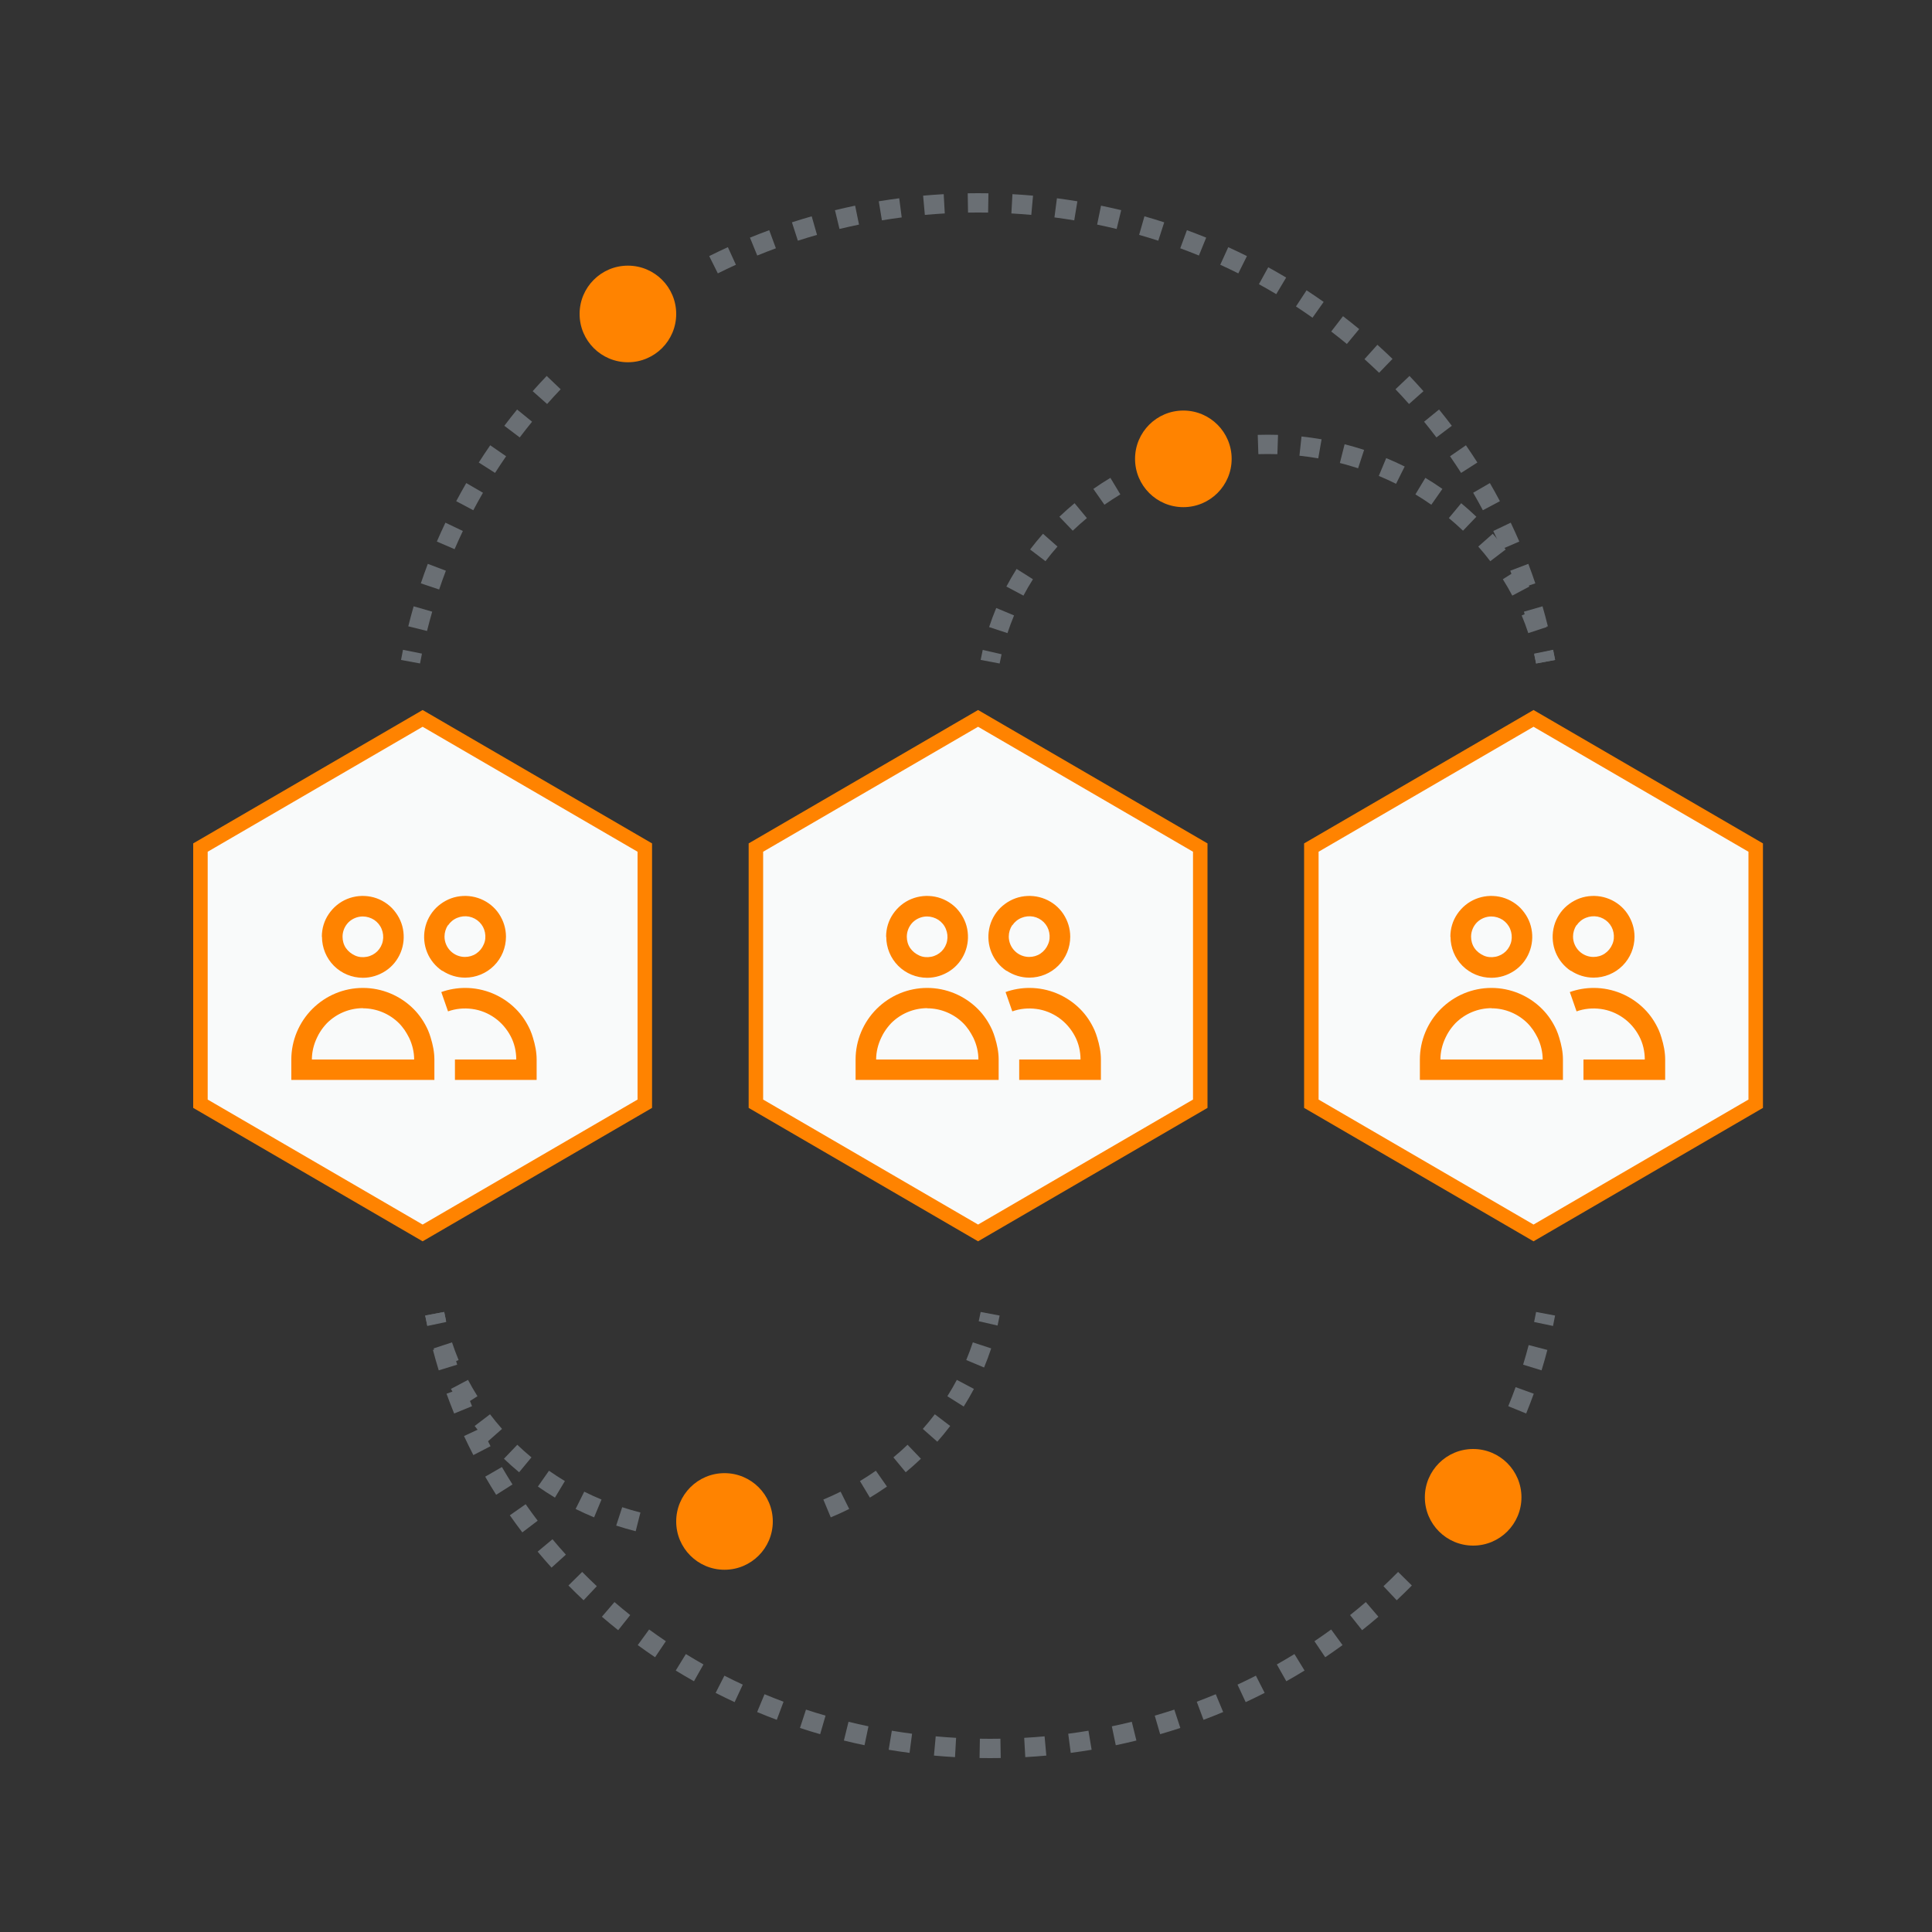
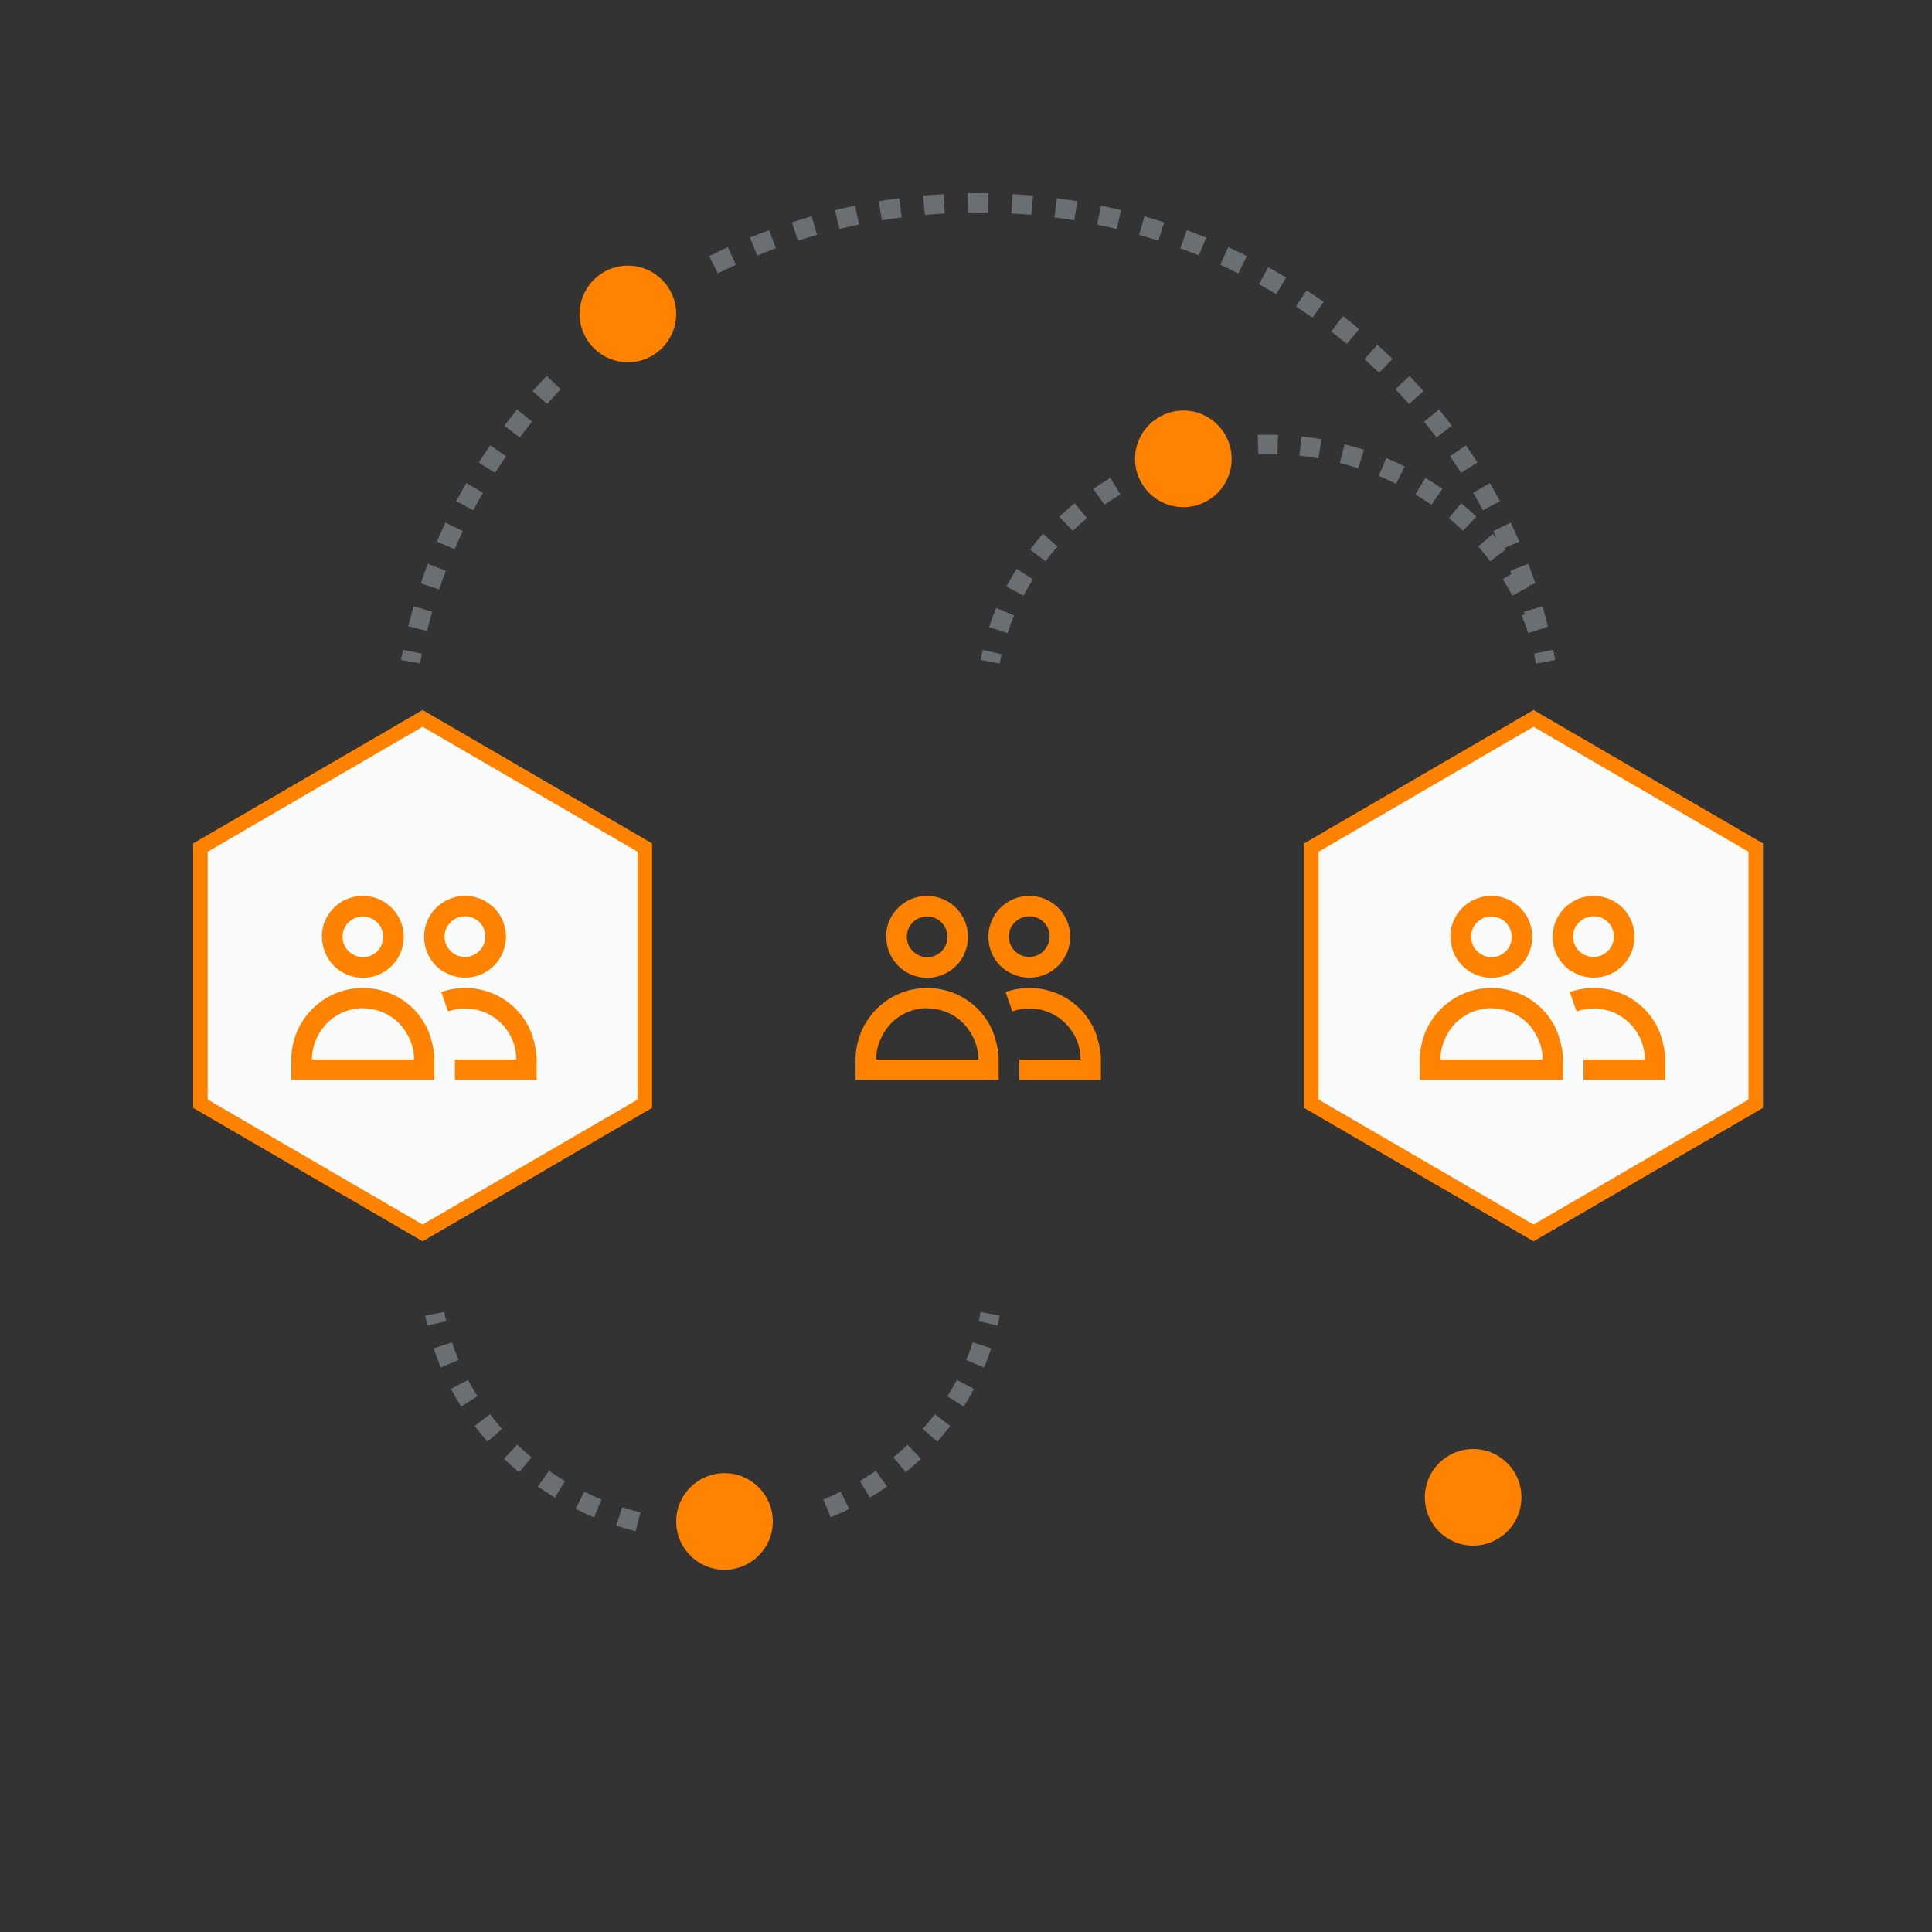
<svg xmlns="http://www.w3.org/2000/svg" width="80" height="80" viewBox="0 0 80 80" fill="none">
  <rect x="0" y="0" width="80" height="80" fill="#333333" stroke="none" />
  <path fill-rule="evenodd" clip-rule="evenodd" d="M40.5 8.8C40.361 8.8 40.222 8.801 40.084 8.803L40.071 8.004C40.214 8.001 40.357 8 40.5 8C40.643 8 40.786 8.001 40.929 8.004L40.916 8.803C40.777 8.801 40.639 8.8 40.5 8.8ZM39.121 8.838C38.845 8.854 38.57 8.874 38.296 8.898L38.224 8.102C38.507 8.076 38.791 8.056 39.077 8.04L39.121 8.838ZM42.704 8.898C42.43 8.874 42.155 8.854 41.879 8.838L41.923 8.04C42.209 8.056 42.493 8.076 42.776 8.102L42.704 8.898ZM37.338 9.003C37.063 9.039 36.789 9.079 36.518 9.124L36.388 8.335C36.669 8.289 36.951 8.247 37.235 8.21L37.338 9.003ZM44.482 9.124C44.211 9.079 43.937 9.039 43.662 9.003L43.765 8.21C44.049 8.247 44.331 8.289 44.612 8.335L44.482 9.124ZM46.238 9.481C45.97 9.416 45.701 9.356 45.43 9.3L45.591 8.516C45.871 8.574 46.15 8.636 46.426 8.703L46.238 9.481ZM35.57 9.3C35.299 9.356 35.03 9.416 34.762 9.481L34.574 8.703C34.85 8.636 35.129 8.574 35.409 8.516L35.57 9.3ZM47.962 9.967C47.7 9.882 47.436 9.802 47.169 9.726L47.389 8.957C47.664 9.035 47.937 9.118 48.208 9.206L47.962 9.967ZM33.831 9.726C33.564 9.802 33.3 9.882 33.038 9.967L32.792 9.206C33.063 9.118 33.336 9.035 33.611 8.957L33.831 9.726ZM49.644 10.581C49.389 10.477 49.132 10.377 48.872 10.281L49.148 9.531C49.417 9.63 49.683 9.733 49.946 9.84L49.644 10.581ZM32.128 10.281C31.868 10.377 31.611 10.477 31.356 10.581L31.054 9.84C31.317 9.733 31.583 9.63 31.852 9.531L32.128 10.281ZM30.472 10.963C30.22 11.078 29.971 11.197 29.724 11.32L29.367 10.604C29.622 10.477 29.88 10.354 30.14 10.235L30.472 10.963ZM51.276 11.32C51.029 11.197 50.78 11.078 50.528 10.963L50.86 10.235C51.12 10.354 51.378 10.477 51.633 10.604L51.276 11.32ZM52.847 12.18C52.61 12.038 52.371 11.901 52.129 11.768L52.515 11.067C52.765 11.205 53.013 11.347 53.257 11.493L52.847 12.18ZM54.348 13.156C54.123 12.997 53.895 12.842 53.663 12.69L54.102 12.021C54.341 12.177 54.577 12.338 54.81 12.502L54.348 13.156ZM55.771 14.243C55.558 14.068 55.343 13.896 55.123 13.727L55.611 13.093C55.838 13.267 56.061 13.445 56.281 13.627L55.771 14.243ZM57.106 15.436C56.907 15.245 56.705 15.057 56.5 14.872L57.035 14.277C57.247 14.468 57.456 14.663 57.661 14.861L57.106 15.436ZM58.345 16.729C58.162 16.522 57.975 16.319 57.784 16.119L58.364 15.567C58.561 15.774 58.754 15.984 58.943 16.198L58.345 16.729ZM23.216 16.119C23.025 16.319 22.838 16.522 22.655 16.729L22.057 16.198C22.246 15.984 22.439 15.774 22.637 15.567L23.216 16.119ZM59.479 18.113C59.313 17.893 59.142 17.676 58.968 17.462L59.588 16.957C59.769 17.178 59.945 17.403 60.117 17.631L59.479 18.113ZM22.032 17.462C21.858 17.676 21.687 17.893 21.521 18.113L20.883 17.631C21.055 17.403 21.231 17.178 21.412 16.957L22.032 17.462ZM60.501 19.582C60.352 19.35 60.2 19.12 60.043 18.893L60.701 18.438C60.863 18.673 61.021 18.911 61.175 19.152L60.501 19.582ZM20.957 18.893C20.8 19.12 20.648 19.35 20.499 19.582L19.825 19.152C19.979 18.911 20.137 18.673 20.299 18.438L20.957 18.893ZM61.402 21.128C61.273 20.884 61.139 20.643 61.001 20.404L61.693 20.003C61.836 20.25 61.974 20.5 62.108 20.753L61.402 21.128ZM19.999 20.404C19.861 20.643 19.727 20.884 19.598 21.128L18.891 20.753C19.025 20.5 19.164 20.25 19.307 20.003L19.999 20.404ZM62.176 22.741C62.067 22.487 61.953 22.236 61.834 21.987L62.556 21.643C62.679 21.901 62.797 22.161 62.911 22.424L62.176 22.741ZM19.166 21.987C19.047 22.236 18.933 22.487 18.824 22.741L18.089 22.424C18.203 22.161 18.321 21.901 18.444 21.643L19.166 21.987ZM62.816 24.41C62.728 24.149 62.635 23.889 62.537 23.632L63.285 23.348C63.386 23.615 63.483 23.884 63.574 24.155L62.816 24.41ZM18.463 23.632C18.365 23.889 18.272 24.149 18.184 24.41L17.426 24.155C17.517 23.884 17.614 23.615 17.715 23.348L18.463 23.632ZM17.897 25.328C17.82 25.592 17.749 25.859 17.682 26.127L16.906 25.934C16.975 25.656 17.049 25.38 17.128 25.106L17.897 25.328ZM63.318 26.127C63.251 25.859 63.18 25.592 63.103 25.328L63.872 25.106C63.951 25.38 64.025 25.656 64.094 25.934L63.318 26.127ZM17.472 27.065C17.444 27.2 17.418 27.335 17.393 27.472L16.606 27.328C16.632 27.187 16.659 27.047 16.687 26.907L17.472 27.065ZM63.606 27.472C63.582 27.335 63.556 27.2 63.528 27.065L64.313 26.907C64.341 27.047 64.368 27.187 64.394 27.328L63.606 27.472Z" fill="#6A6F74" />
  <path fill-rule="evenodd" clip-rule="evenodd" d="M52.5 18.8C52.368 18.8 52.237 18.802 52.106 18.806L52.08 18.007C52.22 18.002 52.36 18 52.5 18C52.641 18 52.781 18.002 52.92 18.007L52.894 18.806C52.764 18.802 52.632 18.8 52.5 18.8ZM54.586 18.979C54.33 18.935 54.07 18.898 53.807 18.87L53.893 18.074C54.173 18.104 54.45 18.143 54.724 18.191L54.586 18.979ZM56.236 19.39C55.988 19.309 55.736 19.236 55.481 19.171L55.678 18.395C55.951 18.465 56.22 18.543 56.485 18.629L56.236 19.39ZM57.808 20.033C57.575 19.917 57.336 19.808 57.093 19.707L57.4 18.969C57.66 19.077 57.915 19.193 58.165 19.317L57.808 20.033ZM59.268 20.9C59.054 20.751 58.835 20.608 58.609 20.472L59.021 19.787C59.263 19.932 59.498 20.084 59.727 20.245L59.268 20.9ZM46.391 20.472C46.166 20.608 45.946 20.751 45.732 20.9L45.273 20.245C45.502 20.084 45.738 19.932 45.979 19.787L46.391 20.472ZM60.58 21.975C60.392 21.795 60.196 21.621 59.994 21.453L60.505 20.837C60.721 21.017 60.931 21.203 61.133 21.397L60.58 21.975ZM45.006 21.453C44.804 21.621 44.608 21.795 44.42 21.975L43.867 21.397C44.069 21.203 44.279 21.017 44.496 20.837L45.006 21.453ZM61.709 23.238C61.551 23.03 61.386 22.828 61.212 22.632L61.812 22.102C61.998 22.313 62.176 22.53 62.346 22.753L61.709 23.238ZM43.788 22.632C43.614 22.828 43.449 23.03 43.291 23.238L42.654 22.753C42.824 22.53 43.002 22.313 43.188 22.102L43.788 22.632ZM62.621 24.663C62.499 24.432 62.368 24.206 62.229 23.985L62.905 23.558C63.055 23.796 63.196 24.04 63.328 24.288L62.621 24.663ZM42.772 23.985C42.632 24.206 42.501 24.432 42.379 24.663L41.672 24.288C41.804 24.04 41.945 23.796 42.095 23.558L42.772 23.985ZM63.283 26.216C63.202 25.968 63.11 25.724 63.01 25.484L63.748 25.175C63.856 25.434 63.955 25.698 64.043 25.966L63.283 26.216ZM41.99 25.484C41.89 25.724 41.799 25.968 41.717 26.216L40.957 25.966C41.045 25.698 41.144 25.434 41.252 25.175L41.99 25.484ZM63.607 27.474C63.583 27.346 63.556 27.218 63.527 27.091L64.307 26.912C64.338 27.049 64.367 27.187 64.393 27.326L63.607 27.474ZM41.473 27.091C41.444 27.218 41.417 27.346 41.393 27.474L40.607 27.326C40.633 27.187 40.662 27.049 40.693 26.912L41.473 27.091Z" fill="#6A6F74" />
-   <path fill-rule="evenodd" clip-rule="evenodd" d="M41 72C41.142 72 41.284 71.999 41.425 71.996L41.438 72.796C41.293 72.799 41.147 72.8 41 72.8C40.853 72.8 40.707 72.799 40.561 72.796L40.575 71.996C40.716 71.999 40.858 72 41 72ZM38.746 71.898C39.026 71.924 39.307 71.944 39.59 71.96L39.545 72.759C39.253 72.743 38.963 72.721 38.673 72.695L38.746 71.898ZM42.41 71.96C42.692 71.944 42.974 71.924 43.254 71.898L43.326 72.695C43.037 72.721 42.747 72.743 42.455 72.759L42.41 71.96ZM36.929 71.665C37.207 71.711 37.486 71.753 37.767 71.79L37.663 72.583C37.373 72.545 37.084 72.502 36.798 72.454L36.929 71.665ZM44.233 71.79C44.514 71.753 44.793 71.711 45.071 71.665L45.202 72.454C44.916 72.502 44.627 72.545 44.337 72.583L44.233 71.79ZM46.039 71.483C46.316 71.425 46.592 71.362 46.865 71.295L47.056 72.072C46.773 72.142 46.489 72.206 46.202 72.266L46.039 71.483ZM35.135 71.295C35.408 71.362 35.684 71.425 35.961 71.483L35.798 72.266C35.511 72.206 35.227 72.142 34.944 72.072L35.135 71.295ZM47.816 71.041C48.088 70.962 48.358 70.879 48.626 70.791L48.875 71.551C48.599 71.642 48.32 71.728 48.039 71.809L47.816 71.041ZM33.374 70.791C33.642 70.879 33.911 70.962 34.184 71.041L33.961 71.809C33.68 71.728 33.401 71.642 33.125 71.551L33.374 70.791ZM49.555 70.465C49.82 70.366 50.082 70.262 50.342 70.154L50.649 70.892C50.38 71.004 50.109 71.112 49.835 71.214L49.555 70.465ZM31.658 70.154C31.918 70.262 32.18 70.366 32.445 70.465L32.165 71.214C31.891 71.112 31.619 71.004 31.351 70.892L31.658 70.154ZM51.243 69.757C51.499 69.638 51.753 69.514 52.004 69.386L52.367 70.099C52.108 70.231 51.846 70.359 51.581 70.482L51.243 69.757ZM29.996 69.386C30.247 69.514 30.5 69.638 30.757 69.757L30.419 70.482C30.154 70.359 29.892 70.231 29.633 70.099L29.996 69.386ZM28.4 68.491C28.64 68.638 28.883 68.781 29.129 68.921L28.736 69.617C28.481 69.474 28.23 69.325 27.981 69.173L28.4 68.491ZM52.871 68.921C53.117 68.781 53.36 68.638 53.6 68.491L54.019 69.173C53.77 69.326 53.519 69.474 53.264 69.617L52.871 68.921ZM54.428 67.959C54.663 67.801 54.894 67.639 55.121 67.474L55.592 68.12C55.356 68.292 55.117 68.459 54.875 68.623L54.428 67.959ZM26.879 67.474C27.106 67.639 27.337 67.801 27.572 67.959L27.125 68.623C26.882 68.459 26.643 68.292 26.408 68.12L26.879 67.474ZM55.904 66.877C56.125 66.701 56.342 66.522 56.556 66.338L57.077 66.945C56.856 67.135 56.631 67.321 56.402 67.503L55.904 66.877ZM25.444 66.338C25.658 66.522 25.875 66.701 26.096 66.877L25.598 67.503C25.369 67.321 25.144 67.135 24.923 66.945L25.444 66.338ZM24.107 65.09C24.305 65.291 24.507 65.487 24.713 65.681L24.165 66.264C23.952 66.064 23.743 65.86 23.538 65.652L24.107 65.09ZM57.287 65.681C57.493 65.487 57.695 65.291 57.893 65.09L58.462 65.652C58.257 65.86 58.048 66.064 57.835 66.264L57.287 65.681ZM22.877 63.737C23.058 63.953 23.243 64.166 23.432 64.375L22.838 64.912C22.642 64.695 22.45 64.474 22.263 64.25L22.877 63.737ZM21.766 62.286C21.927 62.517 22.094 62.744 22.264 62.969L21.628 63.453C21.451 63.22 21.278 62.984 21.111 62.745L21.766 62.286ZM20.783 60.746C20.924 60.989 21.07 61.23 21.221 61.468L20.545 61.897C20.389 61.65 20.237 61.399 20.091 61.146L20.783 60.746ZM19.939 59.126C20.058 59.382 20.182 59.634 20.312 59.884L19.601 60.252C19.467 59.992 19.338 59.73 19.214 59.464L19.939 59.126ZM19.242 57.439C19.338 57.704 19.439 57.967 19.546 58.227L18.805 58.53C18.695 58.259 18.59 57.986 18.49 57.711L19.242 57.439ZM62.454 58.227C62.561 57.967 62.662 57.704 62.758 57.439L63.51 57.711C63.41 57.986 63.305 58.259 63.195 58.53L62.454 58.227ZM18.701 55.696C18.772 55.969 18.849 56.239 18.931 56.508L18.167 56.743C18.081 56.464 18.001 56.182 17.927 55.898L18.701 55.696ZM63.069 56.508C63.151 56.239 63.228 55.969 63.299 55.696L64.073 55.898C63.999 56.182 63.919 56.464 63.833 56.743L63.069 56.508ZM18.393 54.326C18.419 54.465 18.447 54.603 18.476 54.741L17.693 54.905C17.663 54.762 17.634 54.618 17.607 54.474L18.393 54.326ZM63.524 54.741C63.553 54.603 63.581 54.465 63.607 54.326L64.393 54.474C64.366 54.618 64.337 54.762 64.307 54.905L63.524 54.741Z" fill="#6A6F74" />
  <path fill-rule="evenodd" clip-rule="evenodd" d="M25.764 62.41C26.012 62.491 26.264 62.565 26.519 62.63L26.322 63.405C26.049 63.335 25.78 63.257 25.515 63.171L25.764 62.41ZM24.192 61.767C24.425 61.883 24.664 61.992 24.907 62.093L24.6 62.831C24.34 62.723 24.085 62.607 23.835 62.483L24.192 61.767ZM34.093 62.093C34.336 61.992 34.575 61.883 34.808 61.767L35.164 62.483C34.915 62.607 34.66 62.723 34.4 62.831L34.093 62.093ZM22.732 60.9C22.946 61.049 23.165 61.192 23.391 61.328L22.979 62.013C22.738 61.868 22.502 61.716 22.273 61.555L22.732 60.9ZM35.609 61.328C35.834 61.192 36.054 61.049 36.268 60.9L36.727 61.555C36.498 61.716 36.262 61.868 36.021 62.013L35.609 61.328ZM21.42 59.825C21.608 60.005 21.804 60.179 22.006 60.347L21.495 60.963C21.279 60.783 21.069 60.597 20.867 60.403L21.42 59.825ZM36.994 60.347C37.196 60.179 37.392 60.005 37.58 59.825L38.133 60.403C37.931 60.597 37.721 60.783 37.504 60.963L36.994 60.347ZM20.291 58.562C20.449 58.77 20.614 58.972 20.788 59.168L20.188 59.698C20.002 59.487 19.824 59.27 19.654 59.047L20.291 58.562ZM38.212 59.168C38.386 58.972 38.551 58.77 38.709 58.562L39.346 59.047C39.176 59.27 38.998 59.487 38.812 59.698L38.212 59.168ZM19.379 57.138C19.501 57.368 19.632 57.594 19.771 57.815L19.095 58.242C18.945 58.004 18.804 57.761 18.672 57.512L19.379 57.138ZM39.228 57.815C39.368 57.594 39.499 57.368 39.621 57.138L40.328 57.512C40.196 57.761 40.055 58.004 39.905 58.242L39.228 57.815ZM18.717 55.584C18.799 55.832 18.89 56.076 18.99 56.316L18.252 56.625C18.144 56.366 18.045 56.102 17.957 55.834L18.717 55.584ZM40.01 56.316C40.11 56.076 40.201 55.832 40.283 55.584L41.043 55.834C40.955 56.102 40.856 56.366 40.748 56.625L40.01 56.316ZM18.393 54.326C18.417 54.455 18.444 54.582 18.473 54.709L17.693 54.888C17.662 54.751 17.633 54.613 17.607 54.474L18.393 54.326ZM40.527 54.709C40.556 54.582 40.583 54.455 40.607 54.326L41.393 54.474C41.367 54.613 41.338 54.751 41.307 54.888L40.527 54.709Z" fill="#6A6F74" />
  <path d="M54.3 45.703V35.096L63.5 29.747L72.7 35.096V45.703L63.5 51.053L54.3 45.703Z" fill="#F9FAFA" stroke="#FF8300" stroke-width="0.6" />
-   <path d="M31.3 45.703V35.096L40.5 29.747L49.7 35.096V45.703L40.5 51.053L31.3 45.703Z" fill="#F9FAFA" stroke="#FF8300" stroke-width="0.6" />
  <path d="M8.3 45.703V35.096L17.5 29.747L26.7 35.096V45.703L17.5 51.053L8.3 45.703Z" fill="#F9FAFA" stroke="#FF8300" stroke-width="0.6" />
  <path fill-rule="evenodd" clip-rule="evenodd" d="M60.559 39.993C60.241 39.675 60.063 39.244 60.063 38.793L60.057 38.787C60.057 38.45 60.152 38.127 60.343 37.847C60.533 37.568 60.794 37.352 61.105 37.225C61.416 37.098 61.752 37.067 62.082 37.13C62.412 37.194 62.717 37.359 62.952 37.593C63.187 37.835 63.352 38.133 63.415 38.463C63.479 38.793 63.447 39.13 63.32 39.441C63.193 39.752 62.977 40.018 62.698 40.202C62.419 40.386 62.095 40.488 61.758 40.488C61.308 40.488 60.876 40.31 60.559 39.993ZM61.158 38.193C61.002 38.352 60.914 38.566 60.914 38.787C60.914 38.952 60.959 39.117 61.054 39.257C61.149 39.396 61.282 39.498 61.435 39.568C61.587 39.637 61.758 39.65 61.923 39.618C62.088 39.587 62.241 39.504 62.355 39.39C62.469 39.276 62.552 39.123 62.584 38.958C62.615 38.793 62.596 38.622 62.533 38.469C62.469 38.311 62.361 38.184 62.222 38.089C62.082 38 61.917 37.949 61.752 37.949C61.531 37.949 61.317 38.037 61.158 38.193ZM64.718 44.717H58.794V43.873C58.794 43.086 59.111 42.33 59.663 41.778C60.222 41.219 60.971 40.908 61.759 40.908C62.546 40.908 63.302 41.225 63.854 41.778C64.108 42.032 64.305 42.33 64.451 42.654C64.495 42.755 64.533 42.864 64.565 42.971C64.654 43.264 64.718 43.562 64.718 43.873V44.717ZM63.257 42.375C62.857 41.975 62.318 41.752 61.759 41.752L61.765 41.746C61.2 41.746 60.667 41.968 60.267 42.368C60.159 42.483 60.063 42.603 59.981 42.736C59.939 42.8 59.905 42.868 59.873 42.933L59.873 42.933L59.854 42.971C59.721 43.251 59.645 43.556 59.645 43.873H63.879C63.879 43.556 63.803 43.251 63.67 42.971C63.613 42.864 63.556 42.755 63.486 42.654C63.416 42.559 63.346 42.464 63.257 42.375ZM65.047 40.196C65.327 40.38 65.65 40.482 65.987 40.482C66.438 40.482 66.869 40.304 67.187 39.987C67.504 39.669 67.682 39.237 67.682 38.787C67.682 38.45 67.58 38.127 67.396 37.847C67.212 37.568 66.945 37.352 66.634 37.225C66.323 37.098 65.987 37.067 65.657 37.13C65.327 37.194 65.028 37.359 64.787 37.593C64.552 37.828 64.387 38.133 64.324 38.463C64.26 38.793 64.292 39.13 64.419 39.441C64.546 39.752 64.762 40.012 65.041 40.202L65.047 40.196ZM65.282 38.317C65.377 38.178 65.504 38.07 65.663 38.006C65.816 37.943 65.987 37.924 66.152 37.955C66.317 37.987 66.469 38.07 66.584 38.184C66.704 38.304 66.78 38.45 66.812 38.615C66.844 38.781 66.831 38.952 66.761 39.104C66.698 39.257 66.59 39.39 66.45 39.485C66.311 39.58 66.146 39.625 65.981 39.625C65.758 39.625 65.543 39.536 65.384 39.377C65.225 39.218 65.136 39.003 65.136 38.781C65.136 38.615 65.187 38.45 65.276 38.311L65.282 38.317ZM65.282 41.879L65.003 41.079C65.321 40.965 65.657 40.908 65.993 40.908C66.781 40.908 67.536 41.225 68.088 41.778C68.342 42.031 68.539 42.33 68.685 42.654C68.729 42.755 68.767 42.863 68.799 42.971C68.888 43.263 68.951 43.561 68.951 43.872V44.717H65.568V43.872H68.107C68.107 43.536 68.031 43.199 67.872 42.901C67.714 42.603 67.492 42.343 67.212 42.146C66.933 41.949 66.615 41.822 66.279 41.778C65.943 41.733 65.6 41.765 65.282 41.879Z" fill="#FF8300" />
  <path fill-rule="evenodd" clip-rule="evenodd" d="M37.193 39.993C36.876 39.675 36.698 39.244 36.698 38.793L36.692 38.787C36.692 38.45 36.787 38.127 36.978 37.847C37.168 37.568 37.428 37.352 37.739 37.225C38.05 37.098 38.387 37.067 38.717 37.13C39.047 37.194 39.352 37.359 39.587 37.593C39.821 37.835 39.986 38.133 40.05 38.463C40.113 38.793 40.082 39.13 39.955 39.441C39.828 39.752 39.612 40.018 39.333 40.202C39.053 40.386 38.73 40.488 38.393 40.488C37.942 40.488 37.511 40.31 37.193 39.993ZM37.793 38.193C37.637 38.352 37.549 38.566 37.549 38.787C37.549 38.952 37.593 39.117 37.688 39.257C37.784 39.396 37.917 39.498 38.069 39.568C38.222 39.637 38.393 39.65 38.558 39.618C38.723 39.587 38.876 39.504 38.99 39.39C39.104 39.276 39.187 39.123 39.218 38.958C39.25 38.793 39.231 38.622 39.167 38.469C39.104 38.311 38.996 38.184 38.856 38.089C38.717 38 38.552 37.949 38.387 37.949C38.166 37.949 37.952 38.037 37.793 38.193ZM41.352 44.717H35.428V43.873C35.428 43.086 35.746 42.33 36.298 41.778C36.857 41.219 37.606 40.908 38.394 40.908C39.181 40.908 39.936 41.225 40.489 41.778C40.743 42.032 40.94 42.33 41.086 42.654C41.13 42.755 41.168 42.864 41.2 42.971C41.289 43.264 41.352 43.562 41.352 43.873V44.717ZM39.892 42.375C39.492 41.975 38.952 41.752 38.394 41.752L38.4 41.746C37.835 41.746 37.301 41.968 36.901 42.368C36.794 42.483 36.698 42.603 36.616 42.736C36.573 42.8 36.54 42.868 36.508 42.933L36.508 42.933L36.489 42.971C36.355 43.251 36.279 43.556 36.279 43.873H40.514C40.514 43.556 40.438 43.251 40.305 42.971C40.248 42.864 40.19 42.755 40.12 42.654C40.051 42.559 39.981 42.464 39.892 42.375ZM41.682 40.196C41.962 40.38 42.285 40.482 42.622 40.482C43.072 40.482 43.504 40.304 43.821 39.987C44.139 39.669 44.316 39.237 44.316 38.787C44.316 38.45 44.215 38.127 44.031 37.847C43.847 37.568 43.58 37.352 43.269 37.225C42.958 37.098 42.622 37.067 42.292 37.13C41.962 37.194 41.663 37.359 41.422 37.593C41.187 37.828 41.022 38.133 40.959 38.463C40.895 38.793 40.927 39.13 41.054 39.441C41.181 39.752 41.397 40.012 41.676 40.202L41.682 40.196ZM41.917 38.317C42.012 38.178 42.139 38.07 42.298 38.006C42.45 37.943 42.622 37.924 42.787 37.955C42.952 37.987 43.104 38.07 43.218 38.184C43.339 38.304 43.415 38.45 43.447 38.615C43.479 38.781 43.466 38.952 43.396 39.104C43.333 39.257 43.225 39.39 43.085 39.485C42.945 39.58 42.78 39.625 42.615 39.625C42.393 39.625 42.177 39.536 42.019 39.377C41.86 39.218 41.771 39.003 41.771 38.781C41.771 38.615 41.822 38.45 41.911 38.311L41.917 38.317ZM41.917 41.879L41.638 41.079C41.955 40.965 42.292 40.908 42.628 40.908C43.415 40.908 44.171 41.225 44.723 41.778C44.977 42.031 45.174 42.33 45.32 42.654C45.364 42.755 45.402 42.863 45.434 42.971C45.523 43.263 45.586 43.561 45.586 43.872V44.717H42.203V43.872H44.742C44.742 43.536 44.666 43.199 44.507 42.901C44.348 42.603 44.126 42.343 43.847 42.146C43.568 41.949 43.25 41.822 42.914 41.778C42.577 41.733 42.235 41.765 41.917 41.879Z" fill="#FF8300" />
  <path fill-rule="evenodd" clip-rule="evenodd" d="M13.828 39.993C13.511 39.675 13.333 39.244 13.333 38.793L13.327 38.787C13.327 38.45 13.422 38.127 13.613 37.847C13.803 37.568 14.063 37.352 14.374 37.225C14.685 37.098 15.022 37.067 15.352 37.13C15.682 37.194 15.987 37.359 16.221 37.593C16.456 37.835 16.621 38.133 16.685 38.463C16.748 38.793 16.717 39.13 16.59 39.441C16.463 39.752 16.247 40.018 15.968 40.202C15.688 40.386 15.364 40.488 15.028 40.488C14.577 40.488 14.146 40.31 13.828 39.993ZM14.428 38.193C14.272 38.352 14.184 38.566 14.184 38.787C14.184 38.952 14.228 39.117 14.323 39.257C14.419 39.396 14.552 39.498 14.704 39.568C14.857 39.637 15.028 39.65 15.193 39.618C15.358 39.587 15.511 39.504 15.625 39.39C15.739 39.276 15.822 39.123 15.853 38.958C15.885 38.793 15.866 38.622 15.803 38.469C15.739 38.311 15.631 38.184 15.492 38.089C15.352 38 15.187 37.949 15.022 37.949C14.801 37.949 14.587 38.037 14.428 38.193ZM17.987 44.717H12.063V43.873C12.063 43.086 12.381 42.33 12.933 41.778C13.492 41.219 14.241 40.908 15.028 40.908C15.816 40.908 16.571 41.225 17.124 41.778C17.378 42.032 17.575 42.33 17.721 42.654C17.765 42.755 17.803 42.864 17.835 42.971C17.924 43.264 17.987 43.562 17.987 43.873V44.717ZM16.527 42.375C16.127 41.975 15.587 41.752 15.028 41.752L15.035 41.746C14.47 41.746 13.937 41.968 13.537 42.368C13.428 42.483 13.333 42.603 13.251 42.736C13.208 42.8 13.175 42.868 13.143 42.933L13.143 42.933L13.124 42.971C12.991 43.251 12.914 43.556 12.914 43.873H17.149C17.149 43.556 17.073 43.251 16.94 42.971C16.883 42.864 16.825 42.755 16.756 42.654C16.686 42.559 16.616 42.464 16.527 42.375ZM18.317 40.196C18.596 40.38 18.92 40.482 19.257 40.482C19.707 40.482 20.139 40.304 20.456 39.987C20.774 39.669 20.951 39.237 20.951 38.787C20.951 38.45 20.85 38.127 20.666 37.847C20.482 37.568 20.215 37.352 19.904 37.225C19.593 37.098 19.257 37.067 18.927 37.13C18.596 37.194 18.298 37.359 18.057 37.593C17.822 37.828 17.657 38.133 17.594 38.463C17.53 38.793 17.562 39.13 17.689 39.441C17.816 39.752 18.032 40.012 18.311 40.202L18.317 40.196ZM18.552 38.317C18.647 38.178 18.774 38.07 18.933 38.006C19.085 37.943 19.257 37.924 19.422 37.955C19.587 37.987 19.739 38.07 19.853 38.184C19.974 38.304 20.05 38.45 20.082 38.615C20.114 38.781 20.101 38.952 20.031 39.104C19.968 39.257 19.86 39.39 19.72 39.485C19.58 39.58 19.415 39.625 19.25 39.625C19.028 39.625 18.812 39.536 18.654 39.377C18.495 39.218 18.406 39.003 18.406 38.781C18.406 38.615 18.457 38.45 18.546 38.311L18.552 38.317ZM18.552 41.879L18.273 41.079C18.59 40.965 18.927 40.908 19.263 40.908C20.05 40.908 20.806 41.225 21.358 41.778C21.612 42.031 21.809 42.33 21.955 42.654C21.999 42.755 22.037 42.863 22.069 42.971C22.158 43.263 22.221 43.561 22.221 43.872V44.717H18.838V43.872H21.377C21.377 43.536 21.301 43.199 21.142 42.901C20.983 42.603 20.761 42.343 20.482 42.146C20.203 41.949 19.885 41.822 19.549 41.778C19.212 41.733 18.87 41.765 18.552 41.879Z" fill="#FF8300" />
  <path d="M26 15C27.105 15 28 14.105 28 13C28 11.895 27.105 11 26 11C24.895 11 24 11.895 24 13C24 14.105 24.895 15 26 15Z" fill="#FF8300" />
  <path d="M49 21C50.105 21 51 20.105 51 19C51 17.895 50.105 17 49 17C47.895 17 47 17.895 47 19C47 20.105 47.895 21 49 21Z" fill="#FF8300" />
  <path d="M61 64C62.105 64 63 63.105 63 62C63 60.895 62.105 60 61 60C59.895 60 59 60.895 59 62C59 63.105 59.895 64 61 64Z" fill="#FF8300" />
  <path d="M30 65C31.105 65 32 64.105 32 63C32 61.895 31.105 61 30 61C28.895 61 28 61.895 28 63C28 64.105 28.895 65 30 65Z" fill="#FF8300" />
</svg>